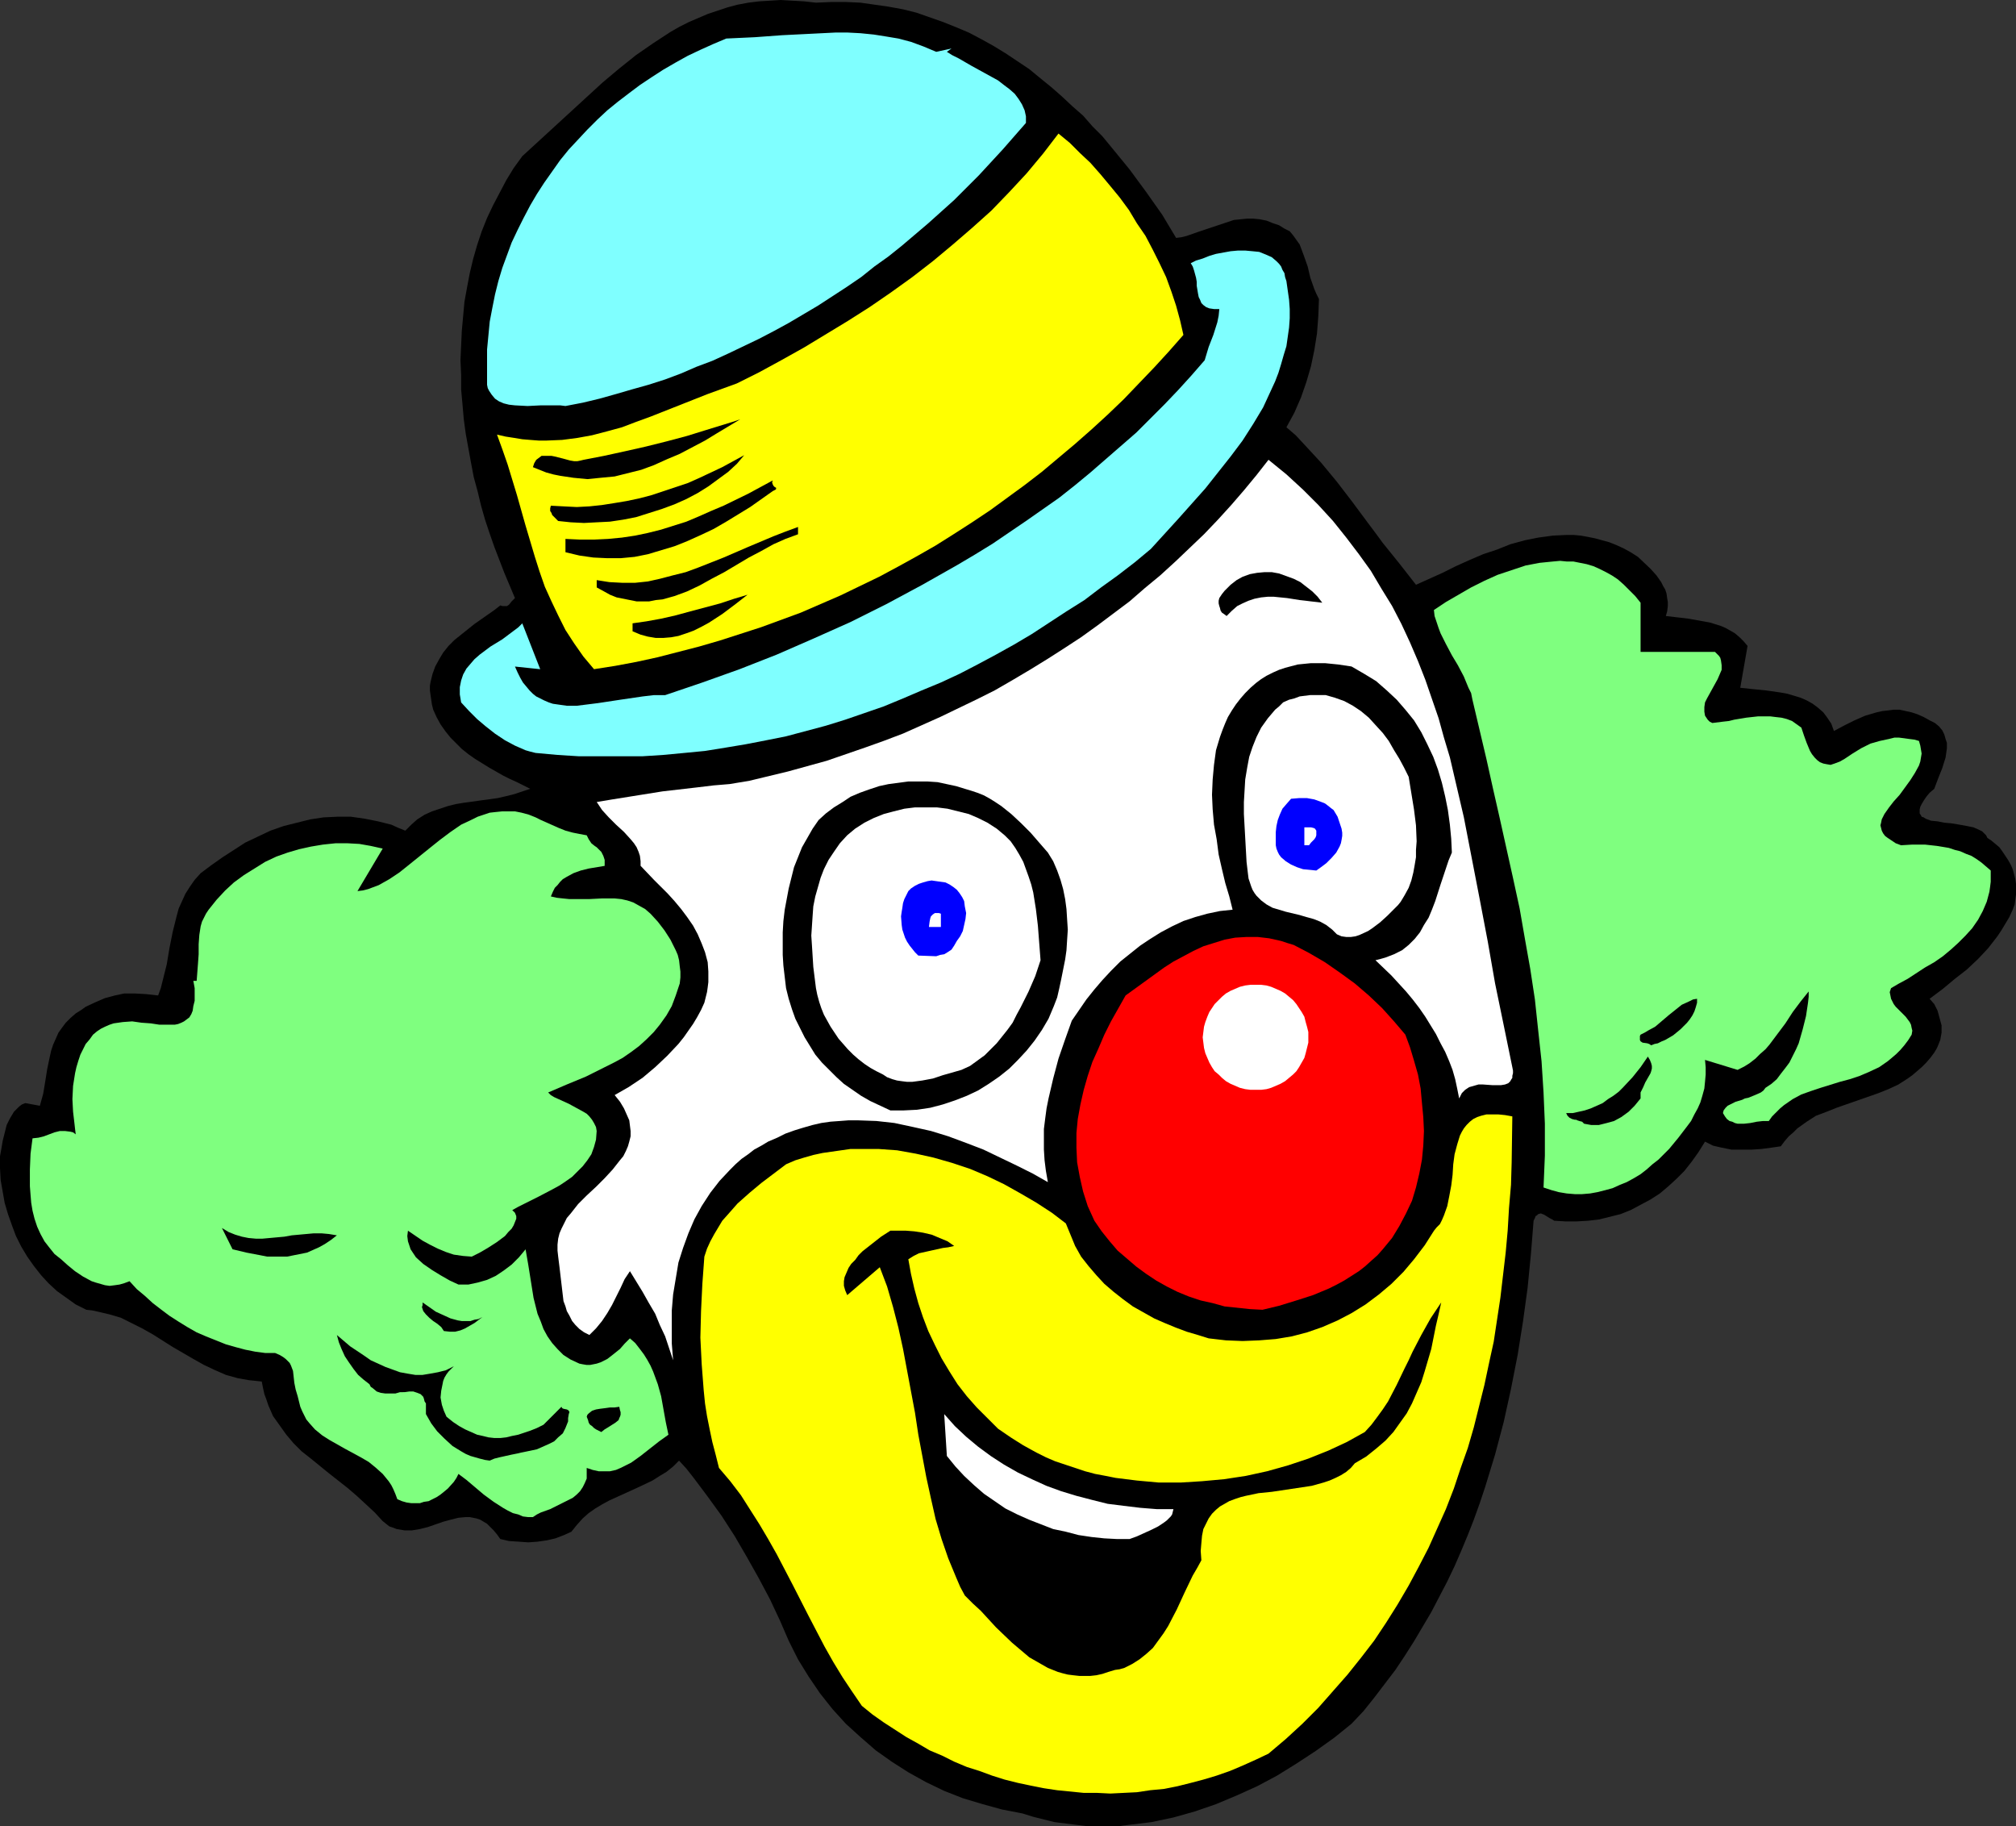
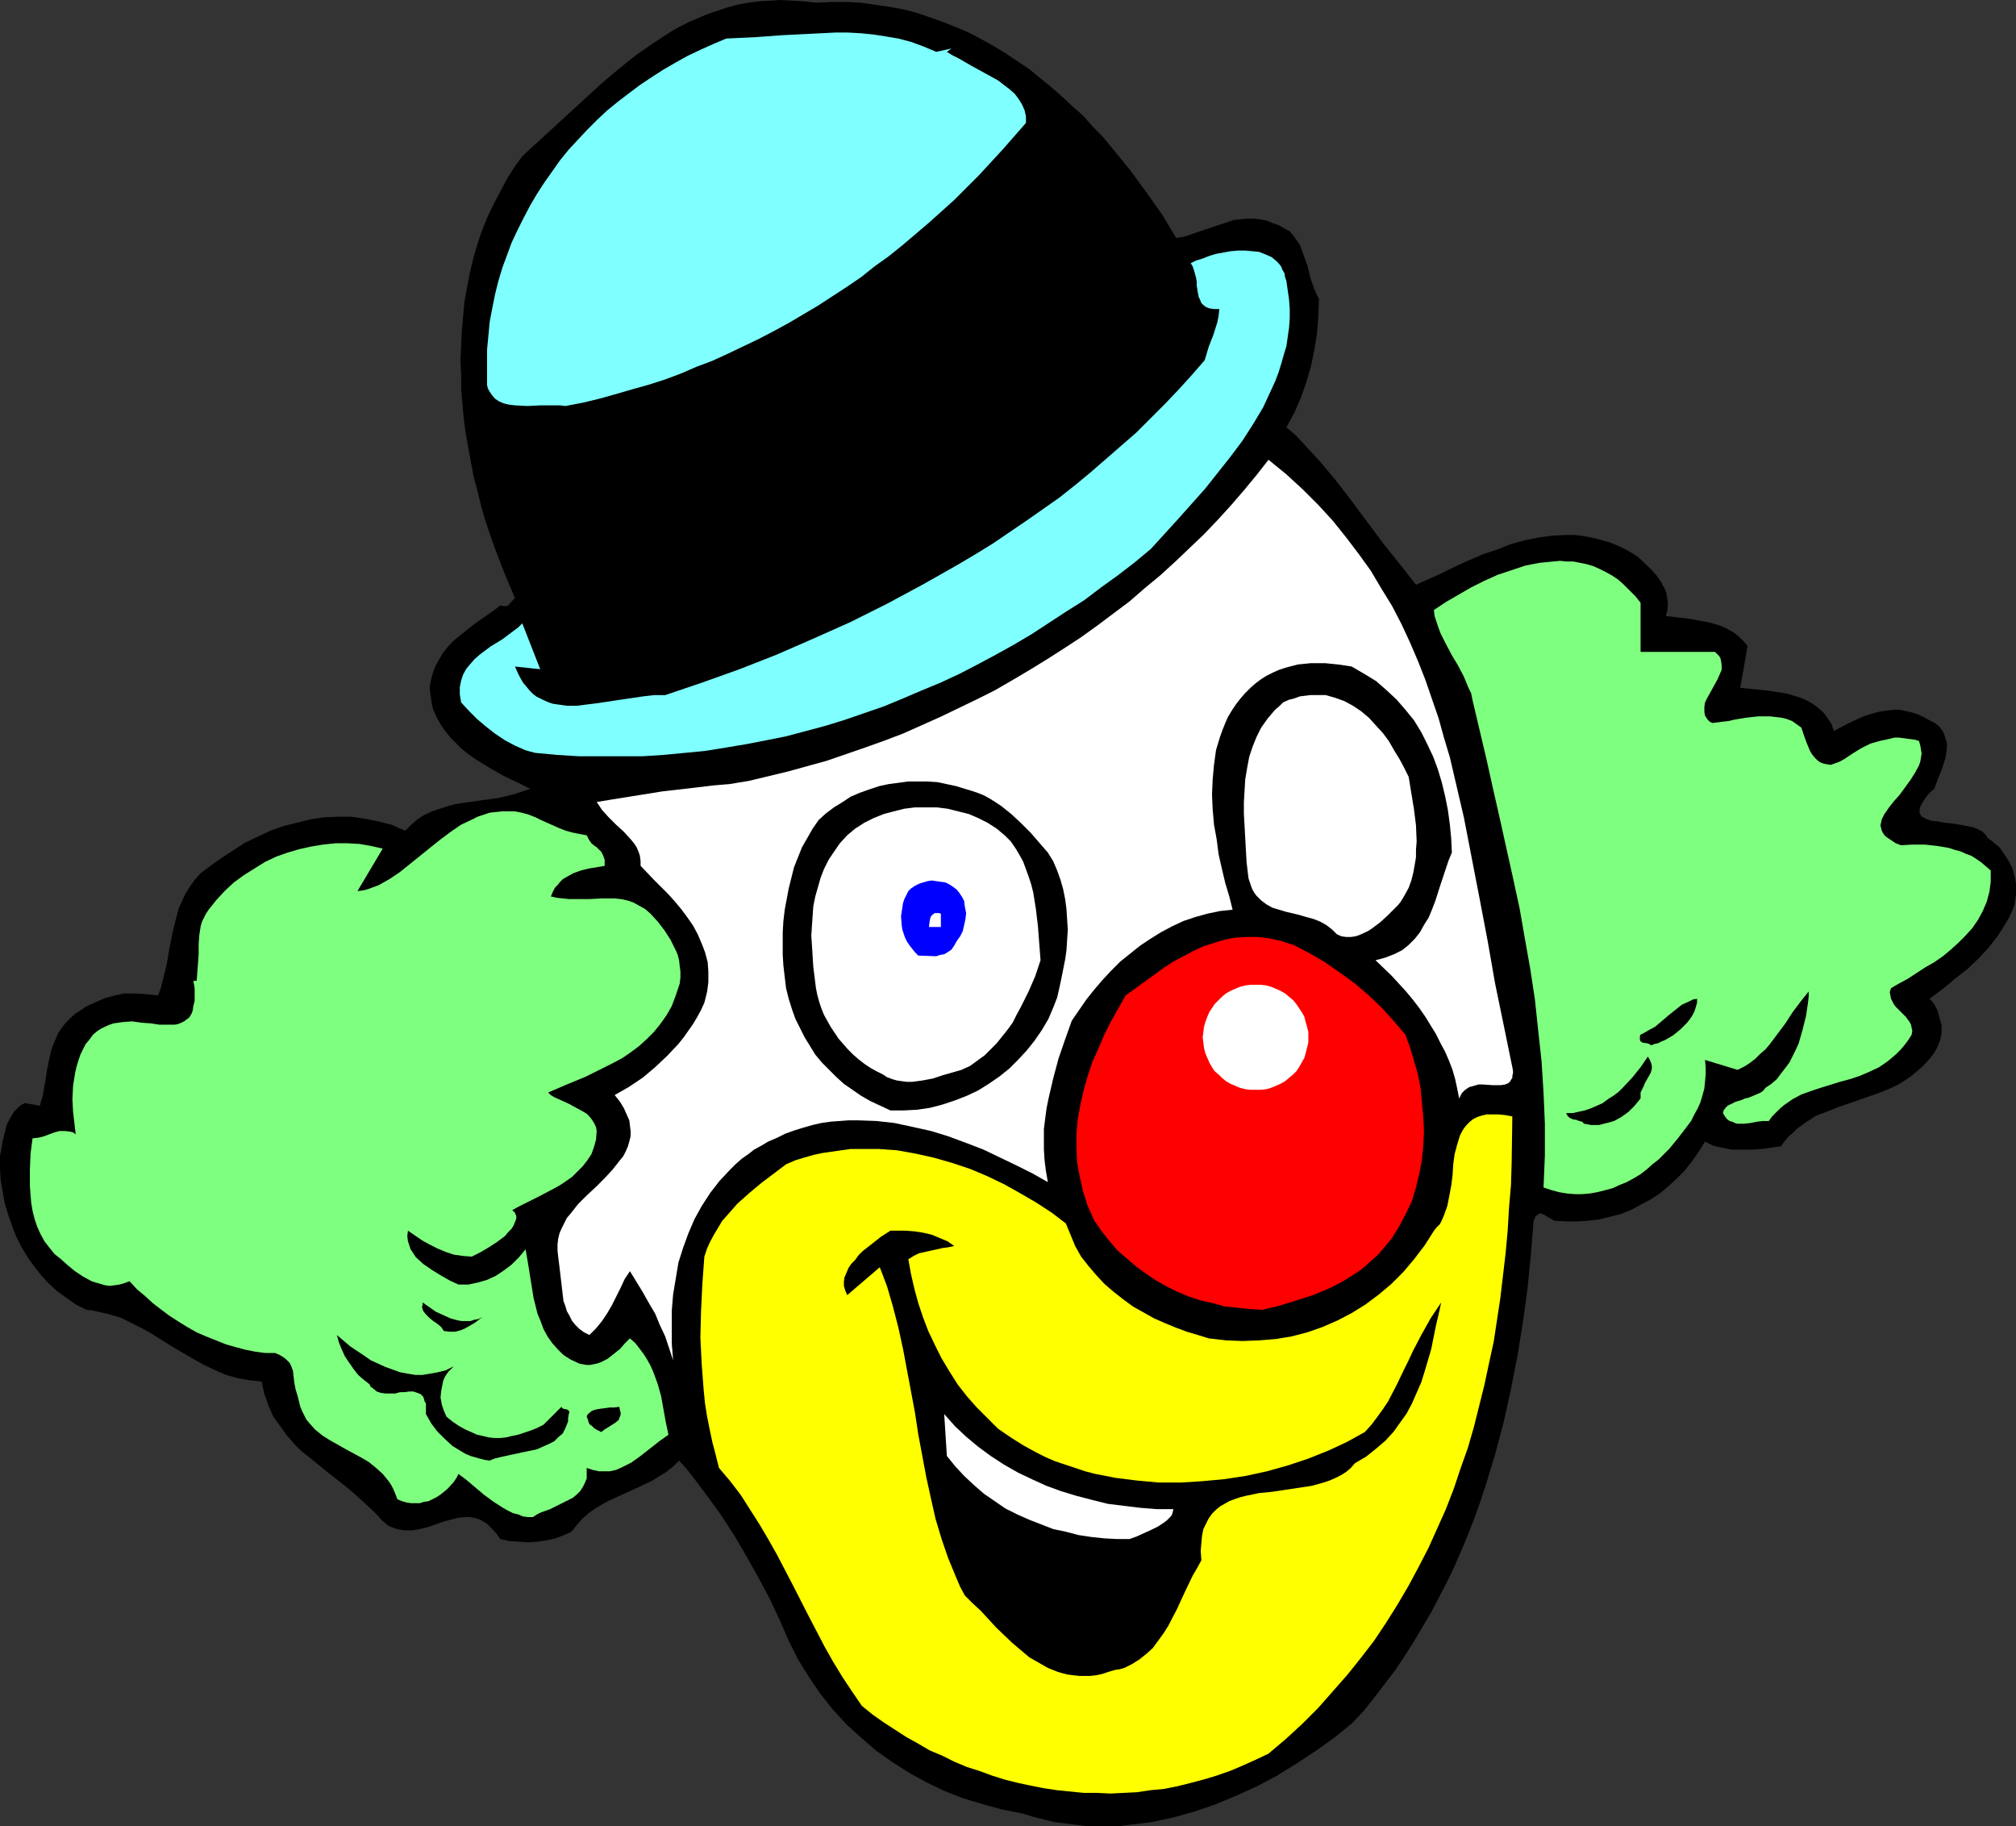
<svg xmlns="http://www.w3.org/2000/svg" xmlns:ns1="http://sodipodi.sourceforge.net/DTD/sodipodi-0.dtd" xmlns:ns2="http://www.inkscape.org/namespaces/inkscape" version="1.0" width="129.724mm" height="117.485mm" id="svg31" ns1:docname="Clown Face 02.wmf">
  <rect width="100%" height="100%" fill="#333333" stroke="none" />
  <ns1:namedview id="namedview31" pagecolor="#ffffff" bordercolor="#000000" borderopacity="0.25" ns2:showpageshadow="2" ns2:pageopacity="0.0" ns2:pagecheckerboard="0" ns2:deskcolor="#d1d1d1" ns2:document-units="mm" />
  <defs id="defs1">
    <pattern id="WMFhbasepattern" patternUnits="userSpaceOnUse" width="6" height="6" x="0" y="0" />
  </defs>
  <path style="fill:#000000;fill-opacity:1;fill-rule:evenodd;stroke:none" d="m 286.032,57.848 1.293,-0.162 1.293,-0.323 2.747,-0.97 1.454,-0.485 1.454,-0.485 2.909,-0.97 2.909,-0.97 1.616,-0.162 1.616,-0.162 h 1.454 l 1.616,0.162 1.616,0.323 1.616,0.646 1.454,0.485 1.293,0.808 1.293,0.646 0.808,0.97 0.808,1.131 0.808,1.131 0.485,1.293 0.485,1.293 0.97,2.747 0.646,2.747 0.97,2.747 0.485,1.131 0.646,1.293 -0.162,4.201 -0.323,4.201 -0.646,4.04 -0.808,3.878 -1.131,3.878 -1.293,3.716 -1.616,3.716 -1.939,3.555 2.262,1.939 2.101,2.262 4.04,4.363 3.878,4.686 3.717,4.848 3.717,5.009 1.939,2.585 1.778,2.424 4.04,5.009 4.04,5.171 6.464,-2.909 3.232,-1.616 3.232,-1.454 3.394,-1.454 3.394,-1.131 3.232,-1.293 3.555,-0.97 3.232,-0.646 3.555,-0.485 3.394,-0.162 h 1.616 l 1.778,0.162 1.778,0.323 1.616,0.323 1.778,0.485 1.778,0.485 1.616,0.646 1.778,0.808 1.778,0.97 1.778,1.131 3.07,2.909 1.454,1.616 1.131,1.616 0.485,0.97 0.485,0.808 0.323,0.97 0.162,1.131 0.162,0.97 v 0.97 l -0.162,1.293 -0.323,1.131 2.747,0.323 2.747,0.323 2.747,0.485 2.586,0.485 2.586,0.808 1.131,0.485 1.131,0.646 1.131,0.646 1.131,0.97 0.97,0.97 0.97,1.131 -1.778,10.18 3.07,0.323 3.232,0.323 3.394,0.485 1.778,0.323 1.616,0.485 1.616,0.485 1.454,0.646 1.454,0.808 1.293,0.97 1.293,1.131 0.97,1.293 0.97,1.454 0.646,1.777 2.424,-1.293 2.586,-1.293 2.586,-1.131 2.747,-0.808 1.454,-0.323 1.454,-0.162 1.293,-0.162 h 1.454 l 1.454,0.323 1.454,0.323 1.454,0.485 1.454,0.646 1.454,0.808 1.293,0.646 0.97,0.808 0.808,0.97 0.485,0.97 0.323,1.131 0.323,0.97 v 1.293 l -0.162,1.131 -0.162,1.131 -0.808,2.585 -0.97,2.424 -0.97,2.585 -1.131,0.97 -0.808,0.97 -0.646,0.97 -0.485,0.808 -0.323,0.646 -0.162,0.646 v 0.485 0.485 l 0.323,0.485 0.162,0.323 0.485,0.162 0.485,0.323 1.293,0.485 1.616,0.162 1.616,0.323 1.778,0.162 1.939,0.323 1.778,0.323 1.616,0.323 1.454,0.646 0.646,0.323 0.485,0.485 0.485,0.485 0.323,0.646 0.97,0.646 0.97,0.808 0.97,0.808 0.808,1.131 0.646,0.97 0.646,0.97 0.646,1.131 0.485,1.131 0.323,1.131 0.323,1.293 0.162,1.131 v 1.293 1.293 l -0.162,1.131 -0.162,1.293 -0.485,1.293 -0.808,1.777 -0.97,1.616 -0.97,1.616 -0.97,1.454 -2.262,2.909 -2.424,2.585 -2.747,2.585 -2.909,2.262 -2.909,2.424 -3.232,2.424 1.131,1.293 0.808,1.616 0.485,1.777 0.485,1.777 v 1.777 l -0.323,1.777 -0.323,0.808 -0.323,0.808 -0.323,0.646 -0.485,0.808 -0.97,1.293 -0.97,1.131 -1.131,1.131 -1.131,0.97 -1.131,0.97 -1.131,0.808 -2.262,1.454 -2.424,1.131 -2.424,0.97 -10.181,3.555 -2.424,0.97 -2.586,0.97 -2.262,1.454 -2.262,1.616 -0.97,0.97 -1.131,0.97 -0.97,1.131 -0.97,1.293 -2.262,0.323 -2.424,0.323 -2.424,0.162 h -2.424 -2.424 l -2.424,-0.485 -2.101,-0.485 -0.97,-0.485 -0.97,-0.485 -1.616,2.585 -1.616,2.262 -1.778,2.262 -1.939,1.939 -1.939,1.777 -2.101,1.777 -2.262,1.454 -2.424,1.293 -2.424,1.293 -2.424,0.97 -2.586,0.646 -2.586,0.646 -2.747,0.323 -2.747,0.162 h -2.747 l -2.747,-0.162 -0.485,-0.323 -0.646,-0.323 -1.293,-0.808 -0.808,-0.323 -0.646,0.162 -0.323,0.323 -0.323,0.162 -0.162,0.485 -0.323,0.646 -0.646,8.079 -0.808,8.241 -1.131,8.241 -1.293,8.079 -1.616,8.241 -1.778,8.079 -2.101,7.918 -2.424,7.918 -1.293,3.878 -1.454,4.04 -1.454,3.716 -1.616,3.878 -1.616,3.716 -1.778,3.716 -1.939,3.716 -1.939,3.716 -2.101,3.555 -2.101,3.555 -2.262,3.555 -2.262,3.393 -2.586,3.393 -2.586,3.393 -2.586,3.232 -2.909,3.07 -4.202,3.393 -4.525,3.232 -4.686,3.07 -4.686,2.909 -4.848,2.585 -5.01,2.262 -5.01,2.101 -5.171,1.777 -5.171,1.454 -5.333,1.131 -5.333,0.646 -2.586,0.323 h -2.586 -2.586 -2.747 l -2.586,-0.323 -2.586,-0.323 -2.586,-0.323 -2.586,-0.646 -2.586,-0.646 -2.586,-0.808 -5.01,-0.97 -4.686,-1.293 -4.848,-1.454 -4.525,-1.777 -4.363,-2.101 -4.363,-2.424 -4.04,-2.585 -3.878,-2.747 -3.717,-3.232 -3.555,-3.232 -3.232,-3.555 -3.07,-3.878 -2.747,-4.04 -2.586,-4.201 -2.262,-4.524 -2.101,-4.848 -2.424,-5.171 -2.747,-5.171 -2.909,-5.171 -2.909,-5.009 -3.232,-5.009 -3.394,-4.686 -3.394,-4.524 -1.778,-2.262 -1.778,-1.939 -1.454,1.454 -1.616,1.293 -1.616,0.97 -1.778,1.131 -3.394,1.616 -3.555,1.616 -3.555,1.616 -1.778,0.97 -1.616,0.97 -1.616,1.131 -1.454,1.293 -1.454,1.616 -1.293,1.616 -1.778,0.808 -2.101,0.808 -2.101,0.485 -2.262,0.323 -2.262,0.162 -2.262,-0.162 -2.424,-0.162 -2.101,-0.485 -0.808,-1.131 -0.808,-0.97 -0.808,-0.808 -0.808,-0.808 -0.808,-0.485 -0.808,-0.485 -0.97,-0.323 -0.808,-0.162 -0.808,-0.162 h -0.97 l -1.778,0.162 -1.939,0.485 -1.778,0.485 -3.717,1.293 -1.939,0.485 -1.939,0.323 h -1.778 l -0.97,-0.162 -0.97,-0.162 -0.808,-0.323 -0.97,-0.323 -0.808,-0.646 -0.808,-0.646 -1.939,-2.101 -2.262,-2.101 -2.101,-1.939 -2.262,-1.939 -4.525,-3.555 -4.363,-3.555 -2.262,-1.777 -1.939,-1.939 -1.778,-2.101 -1.616,-2.262 -1.616,-2.262 -1.131,-2.585 -0.485,-1.454 -0.485,-1.293 -0.323,-1.454 -0.323,-1.616 -1.454,-0.162 -1.616,-0.162 -2.747,-0.485 -2.909,-0.808 -2.586,-1.131 -2.747,-1.293 -2.586,-1.454 -5.01,-2.909 -4.848,-3.07 -2.586,-1.454 -2.586,-1.293 -2.586,-1.293 -2.747,-0.808 -2.747,-0.646 -1.454,-0.323 -1.454,-0.162 -2.586,-1.293 -2.262,-1.616 -2.262,-1.616 -2.101,-1.939 -1.778,-1.939 -1.778,-2.262 L 6.626,305.558 5.171,303.134 3.878,300.549 2.909,297.963 1.939,295.216 1.131,292.469 0.646,289.722 0.162,286.976 0,284.067 v -2.909 l 0.323,-1.777 0.323,-1.939 0.485,-1.939 0.485,-1.939 0.808,-1.616 0.97,-1.616 0.646,-0.646 0.646,-0.646 0.646,-0.485 0.808,-0.323 3.555,0.646 0.808,-2.909 0.485,-2.909 0.485,-3.07 0.646,-3.07 0.323,-1.454 0.485,-1.454 0.646,-1.454 0.646,-1.454 0.808,-1.131 0.97,-1.293 1.131,-1.131 1.293,-1.131 1.293,-0.808 1.131,-0.808 2.424,-1.131 2.262,-0.97 2.424,-0.646 2.262,-0.485 h 2.586 l 2.747,0.162 2.909,0.323 0.646,-1.777 0.485,-1.939 0.97,-3.878 0.646,-3.878 0.808,-4.04 0.97,-3.878 0.485,-1.777 0.808,-1.777 0.808,-1.777 1.131,-1.777 1.131,-1.616 1.454,-1.616 2.586,-1.939 2.747,-1.939 2.747,-1.777 2.747,-1.777 3.07,-1.454 3.07,-1.454 3.232,-1.131 3.232,-0.808 3.232,-0.808 3.232,-0.485 3.394,-0.162 h 3.232 l 3.394,0.485 3.232,0.646 3.232,0.808 1.778,0.808 1.616,0.646 1.454,-1.454 1.454,-1.293 1.778,-1.131 1.778,-0.808 1.939,-0.646 1.939,-0.646 1.939,-0.485 1.939,-0.323 8.242,-1.131 2.101,-0.485 1.939,-0.485 1.939,-0.646 1.939,-0.646 -1.616,-0.808 -1.616,-0.808 -1.778,-0.808 -1.616,-0.808 -3.394,-1.939 -3.394,-2.101 -1.616,-1.131 -1.616,-1.293 -1.454,-1.454 -1.293,-1.293 -1.293,-1.616 -1.131,-1.616 -0.97,-1.777 -0.808,-1.777 -0.323,-1.293 -0.162,-1.131 -0.162,-1.131 -0.162,-1.131 v -1.131 l 0.162,-0.97 0.485,-1.939 0.646,-1.777 0.97,-1.777 0.97,-1.616 1.293,-1.616 1.454,-1.454 1.616,-1.293 3.232,-2.585 3.232,-2.262 1.616,-1.131 1.454,-1.131 0.485,0.162 h 0.646 0.485 l 0.485,-0.323 0.646,-0.808 0.808,-0.808 -1.293,-3.07 -1.293,-3.07 -2.424,-6.302 -1.131,-3.232 -1.131,-3.393 -0.97,-3.393 -0.808,-3.393 -0.97,-3.555 -0.646,-3.393 -0.646,-3.555 -0.646,-3.555 -0.485,-3.555 -0.323,-3.716 -0.323,-3.555 v -3.555 l -0.162,-3.555 0.162,-3.555 0.162,-3.555 0.323,-3.555 0.323,-3.555 0.646,-3.555 0.646,-3.393 0.808,-3.393 0.97,-3.393 1.131,-3.393 1.293,-3.232 1.454,-3.07 1.616,-3.07 1.616,-3.07 1.778,-2.909 2.101,-2.909 15.675,-14.381 3.878,-3.555 4.04,-3.393 4.04,-3.232 4.202,-2.909 4.202,-2.747 2.262,-1.293 2.262,-1.131 2.262,-0.97 2.262,-0.97 2.424,-0.808 2.424,-0.808 2.424,-0.646 2.586,-0.485 2.586,-0.323 2.586,-0.162 L 189.88,0 l 2.747,0.162 2.909,0.162 2.909,0.323 3.717,-0.162 h 3.555 l 3.555,0.162 3.394,0.485 3.394,0.485 3.555,0.646 3.232,0.808 3.232,1.131 3.232,1.131 3.232,1.293 3.07,1.293 3.07,1.616 2.909,1.616 2.909,1.777 2.909,1.939 2.909,1.939 2.747,2.262 2.586,2.101 2.586,2.262 2.586,2.424 2.586,2.262 2.262,2.585 2.424,2.424 2.262,2.747 4.363,5.332 4.04,5.494 3.878,5.494 z" id="path1" />
  <path style="fill:#7fffff;fill-opacity:1;fill-rule:evenodd;stroke:none" d="m 227.694,12.604 3.717,-0.808 -1.131,0.808 1.293,0.808 1.616,0.808 3.07,1.777 3.232,1.777 3.232,1.777 1.454,1.131 1.293,0.97 1.293,1.131 0.97,1.293 0.808,1.293 0.646,1.454 0.323,1.454 v 1.616 l -5.656,6.463 -5.818,6.302 -5.979,5.979 -6.302,5.655 -6.464,5.494 -3.232,2.585 -3.394,2.424 -3.232,2.585 -3.555,2.424 -6.949,4.524 -3.555,2.101 -3.555,2.101 -3.555,1.939 -3.717,1.939 -3.717,1.777 -3.717,1.777 -3.878,1.777 -3.878,1.454 -3.717,1.616 -3.878,1.454 -4.04,1.293 -4.04,1.131 -3.878,1.131 -4.04,1.131 -4.04,0.97 -4.202,0.808 -1.293,-0.162 h -1.616 -3.07 l -3.232,0.162 -3.07,-0.162 -1.454,-0.162 -1.293,-0.323 -1.131,-0.485 -0.97,-0.646 -0.808,-0.97 -0.646,-0.97 -0.323,-0.646 -0.162,-0.808 v -0.808 -0.808 -3.555 -3.393 l 0.323,-3.393 0.323,-3.393 0.646,-3.393 0.646,-3.232 0.808,-3.232 0.97,-3.232 1.131,-3.07 1.131,-3.07 1.454,-3.07 1.454,-2.909 1.616,-3.07 1.616,-2.747 1.778,-2.747 1.939,-2.747 1.939,-2.747 2.101,-2.585 2.262,-2.424 2.262,-2.424 2.424,-2.424 2.424,-2.262 2.586,-2.101 2.747,-2.101 2.586,-1.939 2.909,-1.939 2.747,-1.777 3.07,-1.777 2.909,-1.616 3.07,-1.454 3.232,-1.454 3.07,-1.293 6.949,-0.323 6.626,-0.485 6.464,-0.323 6.464,-0.323 h 3.07 l 3.07,0.162 3.232,0.323 3.07,0.485 2.909,0.485 3.07,0.808 3.07,1.131 z" id="path2" />
-   <path style="fill:#ffff00;fill-opacity:1;fill-rule:evenodd;stroke:none" d="m 287.809,81.439 -3.555,4.04 -3.555,3.878 -3.717,3.878 -3.717,3.878 -3.878,3.716 -3.878,3.555 -4.04,3.555 -4.04,3.393 -4.04,3.393 -4.202,3.232 -4.202,3.07 -4.202,3.07 -4.363,2.909 -4.525,2.909 -4.363,2.747 -4.525,2.585 -4.686,2.585 -4.525,2.424 -4.686,2.262 -4.686,2.262 -4.848,2.101 -4.848,2.101 -4.848,1.777 -4.848,1.777 -5.01,1.616 -5.01,1.616 -5.01,1.454 -5.01,1.293 -5.01,1.293 -5.171,1.131 -5.171,0.97 -5.171,0.808 -2.586,-3.07 -2.262,-3.232 -2.101,-3.232 -1.778,-3.555 -1.616,-3.393 -1.616,-3.555 -1.293,-3.716 -1.131,-3.555 -2.262,-7.595 -2.101,-7.433 -2.262,-7.433 -1.293,-3.716 -1.293,-3.555 2.101,0.485 2.101,0.323 1.939,0.323 1.939,0.162 2.101,0.162 h 1.778 l 3.878,-0.162 3.717,-0.485 3.555,-0.646 3.717,-0.97 3.555,-0.97 3.394,-1.293 3.555,-1.293 13.898,-5.494 3.555,-1.293 3.555,-1.293 5.494,-2.747 5.333,-2.909 5.494,-3.07 5.333,-3.232 5.333,-3.232 5.333,-3.393 5.171,-3.555 5.171,-3.716 5.01,-3.878 4.848,-4.04 4.686,-4.04 4.686,-4.201 4.363,-4.524 4.202,-4.524 4.04,-4.848 3.717,-4.848 2.747,2.262 2.424,2.424 2.586,2.424 2.424,2.747 2.424,2.909 2.262,2.747 2.262,3.07 1.939,3.232 2.101,3.07 1.778,3.393 1.616,3.232 1.616,3.393 1.293,3.555 1.131,3.393 0.97,3.555 z" id="path3" />
  <path style="fill:#7fffff;fill-opacity:1;fill-rule:evenodd;stroke:none" d="m 312.857,68.351 0.323,2.262 0.323,2.262 0.162,2.262 v 2.262 l -0.162,2.262 -0.323,2.262 -0.323,2.262 -0.646,2.101 -0.646,2.262 -0.646,2.101 -0.808,2.101 -0.97,2.101 -1.939,4.201 -2.424,4.04 -2.586,4.04 -2.909,3.878 -3.07,3.878 -3.07,3.878 -6.626,7.433 -6.626,7.271 -3.878,3.232 -4.202,3.232 -4.04,2.909 -4.04,3.07 -4.363,2.747 -4.202,2.747 -4.202,2.747 -4.363,2.585 -4.363,2.424 -4.525,2.424 -4.363,2.262 -4.525,2.101 -4.686,1.939 -4.525,1.939 -4.686,1.939 -4.686,1.616 -4.686,1.616 -4.686,1.454 -4.848,1.293 -4.848,1.293 -4.848,0.97 -5.01,0.97 -4.848,0.808 -5.01,0.808 -5.01,0.485 -5.171,0.485 -5.01,0.323 h -5.171 -5.171 -5.171 l -5.171,-0.323 -5.333,-0.485 -1.293,-0.323 -1.131,-0.323 -2.586,-1.131 -2.424,-1.293 -2.424,-1.616 -2.262,-1.777 -2.101,-1.777 -1.939,-1.939 -1.939,-2.101 -0.162,-0.97 -0.162,-0.97 v -1.777 l 0.323,-1.616 0.485,-1.454 0.808,-1.454 0.97,-1.131 0.97,-1.131 1.293,-1.131 2.586,-1.939 2.909,-1.777 2.586,-1.939 1.293,-0.97 0.97,-0.97 4.363,11.149 -6.141,-0.646 0.646,1.454 0.646,1.293 0.646,1.131 0.808,0.97 0.808,0.97 0.808,0.808 0.808,0.646 0.97,0.485 0.97,0.485 1.131,0.485 0.97,0.323 1.131,0.162 2.262,0.323 h 2.424 l 2.586,-0.323 2.586,-0.323 5.333,-0.808 5.494,-0.808 2.747,-0.323 h 2.747 l 9.05,-3.07 9.05,-3.232 9.05,-3.555 8.888,-3.878 9.05,-4.04 8.726,-4.363 8.726,-4.686 8.565,-4.848 4.363,-2.585 4.202,-2.585 4.04,-2.747 4.04,-2.747 8.08,-5.655 3.878,-3.07 3.717,-3.07 3.717,-3.232 3.717,-3.232 3.717,-3.232 3.394,-3.393 3.394,-3.393 3.394,-3.555 3.232,-3.555 3.232,-3.716 0.97,-3.232 1.131,-2.909 0.97,-3.07 0.323,-1.616 0.162,-1.616 h -1.293 l -1.131,-0.162 -0.808,-0.323 -0.646,-0.485 -0.485,-0.485 -0.323,-0.808 -0.323,-0.646 -0.162,-0.808 -0.323,-1.939 v -0.97 l -0.162,-0.97 -0.485,-1.777 -0.323,-0.97 -0.485,-0.808 1.293,-0.646 1.616,-0.485 1.616,-0.646 1.616,-0.485 1.778,-0.323 1.778,-0.323 1.778,-0.162 h 1.778 l 1.778,0.162 1.616,0.162 1.616,0.646 1.454,0.646 1.131,0.97 0.646,0.646 0.485,0.646 0.323,0.808 0.485,0.808 0.162,0.97 z" id="path4" />
  <path style="fill:#000000;fill-opacity:1;fill-rule:evenodd;stroke:none" d="m 180.022,101.96 -5.656,3.393 -2.909,1.777 -3.07,1.616 -3.07,1.616 -3.07,1.293 -3.232,1.454 -3.07,1.131 -3.232,0.808 -3.232,0.808 -3.394,0.323 -3.232,0.323 -3.394,-0.323 -3.232,-0.485 -1.616,-0.323 -1.778,-0.485 -1.616,-0.646 -1.616,-0.646 0.323,-0.97 0.485,-0.808 0.646,-0.485 0.646,-0.485 h 0.646 0.808 0.97 l 0.808,0.162 1.939,0.485 1.778,0.485 0.97,0.162 h 0.808 l 0.808,-0.162 0.646,-0.162 5.01,-0.97 5.171,-1.131 5.01,-1.131 5.171,-1.293 4.848,-1.293 4.686,-1.454 2.101,-0.646 2.101,-0.646 2.101,-0.646 z" id="path5" />
  <path style="fill:#000000;fill-opacity:1;fill-rule:evenodd;stroke:none" d="m 135.744,126.683 -0.323,-0.323 -0.323,-0.323 -0.808,-0.808 -0.162,-0.485 -0.323,-0.485 v -0.646 l 0.162,-0.646 3.07,0.162 3.232,0.162 3.07,-0.162 3.07,-0.323 3.07,-0.485 2.909,-0.485 3.07,-0.646 3.07,-0.808 2.909,-0.97 2.909,-0.97 2.909,-0.97 2.909,-1.293 2.747,-1.293 2.747,-1.293 5.333,-2.909 -1.778,2.101 -2.101,1.939 -2.424,1.777 -2.424,1.777 -2.586,1.616 -2.747,1.454 -2.909,1.293 -3.07,1.131 -3.07,0.97 -3.07,0.97 -3.232,0.646 -3.232,0.485 -3.232,0.162 -3.07,0.162 -3.232,-0.162 z" id="path6" />
  <path style="fill:#ffffff;fill-opacity:1;fill-rule:evenodd;stroke:none" d="m 367.801,259.506 0.162,0.808 v 0.646 l -0.162,0.646 v 0.485 l -0.323,0.485 -0.162,0.323 -0.485,0.485 -0.808,0.323 -0.97,0.162 h -0.97 -1.131 l -2.262,-0.162 h -1.131 l -1.131,0.323 -1.131,0.323 -0.97,0.646 -0.323,0.323 -0.485,0.485 -0.323,0.646 -0.323,0.646 -0.485,-2.424 -0.485,-2.262 -0.646,-2.262 -0.808,-2.101 -0.97,-2.262 -1.131,-2.101 -1.131,-2.262 -1.293,-2.101 -1.293,-2.101 -1.454,-2.101 -1.616,-2.101 -1.616,-1.939 -3.555,-3.878 -3.878,-3.716 1.293,-0.323 1.131,-0.323 2.101,-0.808 1.939,-0.97 1.616,-1.293 1.454,-1.454 1.293,-1.616 0.97,-1.777 1.131,-1.777 0.808,-1.939 0.808,-2.101 1.293,-4.04 1.293,-3.878 0.646,-1.939 0.808,-1.939 -0.162,-3.393 -0.323,-3.393 -0.485,-3.555 -0.646,-3.232 -0.808,-3.393 -0.97,-3.232 -1.131,-3.07 -1.454,-3.07 -1.454,-2.909 -1.778,-2.909 -2.101,-2.585 -2.101,-2.424 -2.424,-2.262 -2.586,-2.262 -2.909,-1.777 -3.07,-1.777 -3.232,-0.485 -3.232,-0.323 h -3.394 l -3.232,0.323 -3.07,0.808 -1.454,0.485 -1.454,0.646 -1.616,0.808 -1.293,0.808 -1.293,0.97 -1.293,1.131 -1.293,1.293 -1.131,1.293 -1.131,1.454 -0.97,1.454 -0.97,1.616 -0.646,1.454 -0.646,1.616 -0.646,1.777 -0.485,1.616 -0.485,1.616 -0.485,3.555 -0.323,3.555 -0.162,3.716 0.162,3.555 0.323,3.716 0.646,3.555 0.485,3.716 0.808,3.555 0.808,3.393 0.97,3.232 0.808,3.232 -3.07,0.323 -3.07,0.646 -2.909,0.808 -2.909,0.97 -2.747,1.293 -2.747,1.454 -2.586,1.616 -2.424,1.616 -2.424,1.939 -2.424,1.939 -2.262,2.262 -2.101,2.262 -1.939,2.262 -1.939,2.424 -1.778,2.585 -1.778,2.585 -1.616,4.524 -1.616,4.686 -1.293,4.848 -1.131,4.848 -0.485,2.424 -0.323,2.424 -0.323,2.585 v 2.424 2.585 l 0.162,2.585 0.323,2.585 0.485,2.747 -3.717,-2.101 -3.878,-1.939 -4.04,-1.939 -4.04,-1.939 -4.202,-1.616 -4.363,-1.616 -4.202,-1.293 -4.363,-0.97 -4.525,-0.97 -4.363,-0.485 -4.525,-0.162 h -2.262 l -2.101,0.162 -2.262,0.162 -2.262,0.323 -2.101,0.485 -2.262,0.646 -2.101,0.646 -2.262,0.808 -1.939,0.97 -2.262,0.97 -1.616,0.97 -1.778,0.97 -1.454,1.131 -1.616,1.131 -1.454,1.293 -1.293,1.293 -2.586,2.747 -2.262,2.909 -2.101,3.232 -1.778,3.232 -1.454,3.393 -1.293,3.555 -1.131,3.555 -0.646,3.878 -0.646,3.878 -0.323,3.878 v 4.04 4.04 l 0.323,4.04 -0.97,-2.909 -0.97,-2.909 -1.293,-2.747 -1.131,-2.747 -1.616,-2.747 -1.454,-2.585 -3.07,-5.009 -1.293,1.939 -0.97,2.101 -2.101,4.201 -1.131,1.939 -1.293,1.939 -1.454,1.777 -1.616,1.616 -1.293,-0.646 -1.131,-0.808 -0.97,-0.97 -0.808,-0.97 -0.646,-1.293 -0.646,-1.131 -0.323,-1.131 -0.485,-1.293 -0.323,-2.747 -0.646,-5.494 -0.323,-2.585 -0.162,-1.454 v -1.454 l 0.162,-1.454 0.323,-1.293 0.485,-1.131 0.646,-1.293 0.646,-1.293 0.97,-1.131 1.778,-2.262 2.101,-2.101 2.262,-2.101 2.101,-2.101 1.939,-2.101 1.778,-2.262 0.808,-0.97 0.646,-1.293 0.485,-1.131 0.323,-1.131 0.323,-1.293 v -1.293 l -0.162,-1.293 -0.162,-1.293 -0.646,-1.454 -0.646,-1.454 -0.97,-1.616 -1.293,-1.616 3.394,-1.939 3.394,-2.262 3.07,-2.585 2.909,-2.747 2.747,-2.909 1.293,-1.616 1.131,-1.616 1.131,-1.616 0.97,-1.616 0.97,-1.777 0.808,-1.777 0.323,-1.293 0.323,-1.293 0.162,-1.131 0.162,-1.293 v -2.585 l -0.162,-2.262 -0.646,-2.424 -0.808,-2.101 -0.97,-2.262 -1.131,-2.101 -1.454,-2.101 -1.454,-1.939 -1.616,-1.939 -1.616,-1.777 -3.394,-3.393 -3.232,-3.393 v -1.131 l -0.162,-1.293 -0.323,-0.97 -0.485,-1.131 -0.646,-0.97 -0.808,-0.97 -1.616,-1.777 -1.939,-1.777 -1.778,-1.777 -1.616,-1.777 -0.646,-0.97 -0.646,-0.97 3.878,-0.646 4.04,-0.646 8.08,-1.293 8.403,-0.97 4.04,-0.485 3.878,-0.323 4.848,-0.808 4.686,-1.131 4.686,-1.131 4.686,-1.293 4.686,-1.293 4.686,-1.616 4.686,-1.616 4.525,-1.616 4.686,-1.777 9.05,-4.04 4.363,-2.101 4.363,-2.101 4.525,-2.262 4.202,-2.424 4.363,-2.585 4.202,-2.585 4.04,-2.585 4.202,-2.747 4.04,-2.909 3.878,-2.909 3.878,-2.909 3.717,-3.232 3.717,-3.07 3.717,-3.393 3.394,-3.232 3.555,-3.393 3.394,-3.555 3.232,-3.555 3.07,-3.555 3.07,-3.716 2.909,-3.716 4.363,3.555 4.04,3.716 3.717,3.716 3.555,3.878 3.232,4.04 3.07,4.04 2.909,4.04 2.586,4.363 2.586,4.201 2.262,4.363 2.101,4.524 1.939,4.524 1.778,4.524 1.616,4.686 1.616,4.686 1.293,4.686 1.454,4.848 1.131,4.848 2.262,9.695 1.939,10.018 1.939,10.018 1.939,10.18 1.778,10.18 2.101,10.18 z" id="path7" />
-   <path style="fill:#000000;fill-opacity:1;fill-rule:evenodd;stroke:none" d="m 187.941,119.412 -2.747,1.939 -2.747,1.939 -2.909,1.777 -2.909,1.777 -3.07,1.777 -3.07,1.454 -3.232,1.454 -3.232,1.293 -3.232,0.97 -3.232,0.97 -3.232,0.646 -3.394,0.323 h -3.232 l -3.394,-0.162 -3.394,-0.485 -3.394,-0.808 v -3.232 l 3.555,0.162 h 3.394 l 3.394,-0.162 3.394,-0.323 3.232,-0.485 3.07,-0.646 3.232,-0.808 3.07,-0.97 3.07,-0.97 3.07,-1.293 2.909,-1.293 3.07,-1.293 5.979,-2.909 5.979,-3.232 -0.162,0.485 0.162,0.485 0.162,0.323 0.323,0.323 0.323,0.162 v 0.323 l -0.162,0.162 -0.323,0.162 z" id="path8" />
+   <path style="fill:#000000;fill-opacity:1;fill-rule:evenodd;stroke:none" d="m 187.941,119.412 -2.747,1.939 -2.747,1.939 -2.909,1.777 -2.909,1.777 -3.07,1.777 -3.07,1.454 -3.232,1.454 -3.232,1.293 -3.232,0.97 -3.232,0.97 -3.232,0.646 -3.394,0.323 h -3.232 l -3.394,-0.162 -3.394,-0.485 -3.394,-0.808 v -3.232 l 3.555,0.162 h 3.394 l 3.394,-0.162 3.394,-0.323 3.232,-0.485 3.07,-0.646 3.232,-0.808 3.07,-0.97 3.07,-0.97 3.07,-1.293 2.909,-1.293 3.07,-1.293 5.979,-2.909 5.979,-3.232 -0.162,0.485 0.162,0.485 0.162,0.323 0.323,0.323 0.323,0.162 l -0.162,0.162 -0.323,0.162 z" id="path8" />
  <path style="fill:#000000;fill-opacity:1;fill-rule:evenodd;stroke:none" d="m 194.081,129.915 -3.07,1.131 -2.909,1.293 -2.909,1.616 -3.07,1.616 -5.979,3.555 -3.07,1.616 -2.909,1.616 -3.07,1.454 -3.07,1.131 -2.909,0.808 -1.616,0.162 -1.616,0.323 h -1.616 -1.454 l -1.616,-0.323 -1.616,-0.323 -1.616,-0.323 -1.616,-0.646 -1.454,-0.808 -1.778,-0.97 v -1.777 l 3.07,0.485 3.07,0.162 h 3.232 l 3.07,-0.323 2.909,-0.646 3.07,-0.808 3.232,-0.808 3.07,-1.131 6.141,-2.424 5.979,-2.585 6.141,-2.585 2.909,-1.131 3.07,-1.131 z" id="path9" />
  <path style="fill:#7fff7f;fill-opacity:1;fill-rule:evenodd;stroke:none" d="m 398.99,146.558 v 11.957 h 18.099 l 0.485,0.485 0.485,0.485 0.323,0.485 0.162,0.646 0.162,1.131 v 1.131 l -0.485,1.131 -0.485,1.131 -2.586,4.686 -0.485,0.97 -0.162,1.131 v 1.131 l 0.162,0.97 0.323,0.485 0.323,0.485 0.485,0.485 0.646,0.323 2.586,-0.323 1.454,-0.162 1.293,-0.323 2.909,-0.485 2.909,-0.323 h 1.454 1.454 l 1.293,0.162 1.454,0.162 1.293,0.323 1.293,0.485 1.131,0.808 1.131,0.808 0.646,1.939 0.646,1.777 0.808,1.939 0.485,0.808 0.646,0.808 0.646,0.646 0.646,0.485 0.808,0.323 0.808,0.162 0.97,0.162 0.97,-0.323 1.293,-0.485 1.131,-0.646 1.939,-1.293 2.101,-1.293 2.262,-1.131 2.262,-0.646 2.262,-0.485 1.293,-0.323 h 1.131 l 1.293,0.162 1.131,0.162 1.293,0.162 1.131,0.323 0.323,1.131 0.162,0.97 0.162,0.97 -0.162,0.97 -0.162,0.97 -0.323,0.97 -0.97,1.777 -1.131,1.777 -2.586,3.555 -1.454,1.616 -1.131,1.454 -1.131,1.616 -0.323,0.646 -0.323,0.646 -0.162,0.808 -0.162,0.646 0.162,0.646 0.162,0.646 0.323,0.646 0.485,0.646 0.646,0.485 0.97,0.646 0.97,0.646 1.293,0.485 2.747,-0.162 h 3.07 l 2.909,0.323 2.909,0.485 1.454,0.485 1.293,0.323 1.454,0.646 1.293,0.485 1.293,0.808 1.131,0.808 1.131,0.97 1.131,0.97 v 1.454 1.293 l -0.162,1.293 -0.162,1.131 -0.646,2.424 -0.97,2.262 -1.131,2.101 -1.454,2.101 -1.616,1.777 -1.778,1.777 -1.778,1.616 -1.939,1.616 -2.101,1.454 -2.262,1.293 -4.202,2.747 -2.101,1.131 -1.939,1.131 -0.323,0.97 0.162,0.808 0.162,0.808 0.323,0.646 0.323,0.646 0.485,0.646 1.293,1.293 1.131,1.131 0.97,1.293 0.323,0.646 0.162,0.808 0.162,0.646 -0.162,0.97 -0.808,1.293 -0.97,1.293 -0.97,1.131 -0.97,0.97 -1.131,0.97 -0.97,0.808 -2.101,1.454 -2.424,1.131 -2.262,0.97 -2.424,0.808 -2.424,0.646 -4.686,1.454 -2.424,0.808 -2.262,0.808 -2.101,1.131 -2.101,1.454 -0.97,0.808 -0.97,0.97 -0.97,0.97 -0.808,1.131 h -1.454 l -1.454,0.162 -1.616,0.323 -1.454,0.162 h -1.616 l -0.646,-0.162 -0.646,-0.323 -0.646,-0.162 -0.646,-0.485 -0.485,-0.646 -0.485,-0.808 0.162,-0.646 0.485,-0.646 0.485,-0.485 0.646,-0.323 1.293,-0.646 1.616,-0.485 0.646,-0.323 0.808,-0.162 1.616,-0.646 1.454,-0.646 0.646,-0.485 0.485,-0.646 1.454,-0.97 1.293,-1.131 0.97,-1.293 1.131,-1.454 0.97,-1.293 0.808,-1.616 0.808,-1.616 0.646,-1.454 0.97,-3.393 0.808,-3.232 0.485,-3.232 0.162,-1.454 v -1.293 l -1.939,2.424 -1.939,2.585 -1.778,2.747 -1.939,2.585 -1.939,2.585 -0.97,1.131 -1.293,1.131 -1.131,1.131 -1.454,1.131 -1.293,0.808 -1.616,0.808 -7.918,-2.424 0.162,1.777 v 1.777 l -0.162,1.777 -0.162,1.616 -0.485,1.777 -0.485,1.616 -0.646,1.454 -0.808,1.454 -0.808,1.616 -0.97,1.293 -2.101,2.747 -2.262,2.747 -2.586,2.585 -1.454,1.131 -1.454,1.293 -1.454,1.131 -1.616,0.97 -1.778,0.97 -1.616,0.646 -1.778,0.808 -1.778,0.485 -1.939,0.485 -1.778,0.323 -1.939,0.162 h -1.778 l -1.939,-0.162 -1.939,-0.323 -1.778,-0.485 -1.939,-0.646 0.323,-7.756 v -7.756 l -0.323,-7.595 -0.485,-7.595 -0.808,-7.433 -0.808,-7.595 -1.131,-7.433 -1.293,-7.271 -1.293,-7.433 -1.616,-7.433 -3.232,-14.543 -1.616,-7.11 -1.616,-7.271 -3.394,-14.381 -0.323,-1.616 -0.646,-1.293 -1.131,-2.747 -1.454,-2.747 -1.454,-2.424 -1.454,-2.747 -1.293,-2.585 -0.485,-1.293 -0.485,-1.454 -0.485,-1.454 -0.162,-1.454 2.909,-1.939 3.07,-1.777 3.07,-1.777 3.232,-1.616 3.232,-1.454 3.394,-1.131 3.394,-1.131 3.394,-0.646 3.232,-0.323 1.778,-0.162 1.616,0.162 h 1.616 l 1.616,0.323 1.616,0.323 1.616,0.485 1.454,0.646 1.616,0.808 1.454,0.808 1.454,0.97 1.454,1.293 1.293,1.293 1.454,1.454 z" id="path10" />
-   <path style="fill:#000000;fill-opacity:1;fill-rule:evenodd;stroke:none" d="m 321.584,146.558 -1.293,-0.162 -1.454,-0.162 -1.293,-0.162 -1.454,-0.162 -3.07,-0.485 -3.232,-0.323 h -1.454 l -1.616,0.162 -1.616,0.323 -1.454,0.485 -1.454,0.646 -1.293,0.646 -1.293,1.131 -1.293,1.293 -0.646,-0.485 -0.485,-0.323 -0.323,-0.485 -0.162,-0.646 -0.162,-0.485 -0.162,-0.646 v -0.646 l 0.162,-0.646 0.646,-0.97 0.646,-0.808 1.454,-1.454 1.454,-1.131 1.454,-0.808 1.778,-0.646 1.778,-0.323 1.778,-0.162 h 1.778 l 1.778,0.323 1.778,0.646 1.778,0.646 1.616,0.808 1.454,1.131 1.454,1.131 1.293,1.293 z" id="path11" />
  <path style="fill:#000000;fill-opacity:1;fill-rule:evenodd;stroke:none" d="m 181.8,144.619 -2.909,2.262 -3.232,2.424 -3.232,2.101 -1.778,0.97 -1.939,0.97 -1.778,0.646 -1.939,0.646 -1.778,0.323 -1.939,0.162 h -1.778 l -1.939,-0.323 -1.778,-0.485 -1.939,-0.808 v -1.939 l 3.394,-0.485 3.555,-0.646 3.555,-0.808 3.555,-0.97 7.272,-1.939 3.394,-1.131 z" id="path12" />
  <path style="fill:#ffffff;fill-opacity:1;fill-rule:evenodd;stroke:none" d="m 342.592,188.893 1.293,7.918 0.485,3.878 0.162,3.878 -0.162,2.101 v 1.777 l -0.323,1.939 -0.323,1.777 -0.485,1.939 -0.646,1.777 -0.97,1.777 -0.97,1.616 -0.646,0.808 -0.808,0.808 -1.778,1.777 -1.778,1.616 -1.939,1.454 -0.97,0.646 -2.101,0.97 -0.97,0.323 -1.131,0.162 h -1.131 l -1.131,-0.162 -1.131,-0.485 -1.131,-1.131 -1.454,-1.131 -1.454,-0.808 -1.616,-0.646 -1.778,-0.485 -1.616,-0.485 -3.394,-0.808 -1.616,-0.485 -1.616,-0.485 -1.454,-0.808 -1.293,-0.97 -1.131,-1.131 -0.485,-0.646 -0.485,-0.808 -0.323,-0.808 -0.323,-0.97 -0.323,-0.97 -0.162,-1.293 -0.323,-2.747 -0.162,-2.909 -0.323,-5.817 -0.162,-2.909 v -2.909 l 0.162,-2.747 0.162,-2.747 0.485,-2.909 0.485,-2.585 0.808,-2.424 0.97,-2.424 1.131,-2.262 1.616,-2.262 1.778,-2.101 0.97,-0.808 0.97,-0.97 1.454,-0.646 1.293,-0.323 1.293,-0.485 1.293,-0.162 1.293,-0.162 h 2.586 1.131 l 1.131,0.323 1.131,0.323 2.262,0.808 2.101,1.131 1.939,1.293 1.939,1.616 1.616,1.777 1.778,1.939 1.454,1.939 1.293,2.262 1.293,2.101 1.131,2.101 z" id="path13" />
  <path style="fill:#000000;fill-opacity:1;fill-rule:evenodd;stroke:none" d="m 254.843,207.314 1.293,2.101 0.97,2.262 0.808,2.262 0.646,2.262 0.485,2.424 0.323,2.424 0.162,2.585 0.162,2.424 -0.162,2.424 -0.162,2.585 -0.323,2.262 -0.485,2.424 -0.485,2.424 -0.485,2.262 -0.485,2.101 -0.808,2.101 -1.293,3.07 -1.616,2.747 -1.778,2.585 -1.939,2.424 -2.101,2.262 -2.101,2.101 -2.424,1.939 -2.586,1.777 -2.586,1.616 -2.747,1.293 -2.909,1.131 -2.909,0.97 -3.07,0.808 -3.232,0.485 -3.232,0.162 h -3.232 l -2.424,-1.131 -2.424,-1.131 -2.262,-1.293 -2.101,-1.454 -2.101,-1.454 -1.778,-1.616 -1.778,-1.777 -1.778,-1.777 -1.616,-1.939 -1.293,-2.101 -1.293,-2.101 -1.131,-2.262 -1.131,-2.262 -0.808,-2.262 -0.808,-2.585 -0.646,-2.585 -0.323,-2.747 -0.323,-2.747 -0.162,-2.585 v -2.747 -2.747 l 0.162,-2.747 0.323,-2.747 0.485,-2.585 0.485,-2.585 0.646,-2.585 0.646,-2.585 0.97,-2.424 0.97,-2.424 1.293,-2.262 1.293,-2.262 1.454,-2.101 1.778,-1.616 1.939,-1.454 2.101,-1.293 1.939,-1.293 2.262,-0.97 2.262,-0.808 2.424,-0.808 2.262,-0.485 2.424,-0.323 2.424,-0.323 h 2.424 2.262 l 2.424,0.162 2.262,0.485 2.262,0.485 2.101,0.646 1.616,0.485 1.454,0.485 1.616,0.646 1.454,0.808 1.293,0.808 1.454,0.97 2.424,1.939 2.424,2.262 2.262,2.262 2.101,2.424 z" id="path14" />
-   <path style="fill:#0000ff;fill-opacity:1;fill-rule:evenodd;stroke:none" d="m 325.947,200.527 0.323,0.97 0.162,0.97 v 0.808 l -0.162,0.97 -0.162,0.808 -0.323,0.808 -0.808,1.454 -1.131,1.293 -1.293,1.293 -1.293,0.97 -1.131,0.808 -1.616,-0.162 -1.616,-0.162 -1.454,-0.485 -1.454,-0.646 -1.293,-0.808 -1.131,-0.97 -0.485,-0.646 -0.323,-0.646 -0.323,-0.808 -0.162,-0.808 v -1.616 -1.616 l 0.162,-1.454 0.323,-1.454 0.485,-1.293 0.646,-1.454 0.97,-1.131 1.131,-1.293 1.939,-0.162 h 1.939 l 1.778,0.323 1.778,0.646 0.808,0.323 0.646,0.485 0.808,0.646 0.646,0.485 0.485,0.808 0.485,0.808 0.323,0.97 z" id="path15" />
  <path style="fill:#ffffff;fill-opacity:1;fill-rule:evenodd;stroke:none" d="m 244.339,203.113 1.454,1.454 1.131,1.616 0.97,1.616 0.97,1.777 0.646,1.777 0.646,1.777 0.646,1.939 0.485,1.939 0.646,4.04 0.485,4.04 0.323,4.201 0.323,4.201 -1.293,3.878 -1.616,3.716 -1.939,3.878 -0.97,1.777 -0.97,1.939 -1.293,1.777 -1.293,1.616 -1.293,1.616 -1.454,1.454 -1.454,1.454 -1.778,1.293 -1.778,1.293 -2.101,0.97 -2.262,0.646 -2.262,0.646 -2.424,0.808 -2.586,0.485 -2.424,0.323 h -1.293 l -1.293,-0.162 -1.131,-0.162 -1.131,-0.323 -1.293,-0.485 -0.97,-0.646 -1.616,-0.808 -1.454,-0.808 -1.454,-0.97 -1.454,-1.131 -1.293,-1.131 -1.293,-1.293 -1.131,-1.293 -1.131,-1.293 -0.97,-1.454 -0.97,-1.454 -0.808,-1.454 -0.808,-1.454 -0.646,-1.616 -0.485,-1.454 -0.485,-1.777 -0.323,-1.616 -0.646,-5.171 -0.323,-5.171 -0.162,-2.424 0.162,-2.424 0.162,-2.424 0.162,-2.262 0.485,-2.424 0.646,-2.262 0.646,-2.262 0.808,-2.101 1.131,-2.262 1.293,-1.939 1.454,-2.101 1.778,-1.939 1.939,-1.616 2.262,-1.454 2.262,-1.131 2.424,-0.97 2.424,-0.646 2.586,-0.646 2.586,-0.323 h 2.747 2.586 l 2.586,0.323 2.586,0.646 2.586,0.646 2.262,0.97 2.262,1.131 2.262,1.454 z" id="path16" />
  <path style="fill:#7fff7f;fill-opacity:1;fill-rule:evenodd;stroke:none" d="m 142.693,203.113 0.485,0.97 0.646,0.97 0.808,0.646 0.485,0.323 0.323,0.323 0.808,0.808 0.485,0.97 0.162,0.485 0.162,0.485 v 0.808 0.646 l -3.878,0.646 -1.939,0.485 -1.778,0.646 -1.778,0.97 -0.808,0.485 -0.646,0.646 -0.646,0.808 -0.646,0.646 -0.485,0.97 -0.485,1.131 1.454,0.323 1.454,0.162 1.616,0.162 h 1.454 3.232 l 3.232,-0.162 h 3.07 l 1.616,0.162 1.454,0.323 1.454,0.485 1.454,0.808 1.454,0.808 1.293,1.131 1.778,1.939 1.616,2.101 1.454,2.262 0.646,1.293 0.646,1.293 0.485,1.131 0.323,1.293 0.162,1.454 0.162,1.293 v 1.454 l -0.162,1.454 -0.485,1.454 -0.485,1.454 -0.97,2.585 -1.293,2.262 -1.616,2.262 -1.454,1.777 -1.778,1.777 -1.778,1.616 -1.939,1.454 -2.101,1.454 -2.101,1.131 -2.262,1.131 -4.525,2.262 -4.686,1.939 -4.525,1.939 0.646,0.646 0.808,0.485 1.778,0.808 1.778,0.808 1.778,0.97 1.778,0.97 0.808,0.485 0.646,0.646 0.646,0.808 0.485,0.808 0.485,0.97 0.162,0.97 -0.162,2.101 -0.485,1.777 -0.646,1.777 -0.97,1.454 -1.131,1.454 -1.293,1.293 -1.293,1.293 -1.616,1.131 -1.454,0.97 -1.778,0.97 -3.394,1.777 -3.232,1.616 -1.616,0.808 -1.454,0.808 0.646,0.646 0.323,0.808 v 0.646 l -0.323,0.808 -0.323,0.808 -0.485,0.808 -0.808,0.808 -0.808,0.97 -1.939,1.454 -2.262,1.454 -1.939,1.131 -0.97,0.485 -0.97,0.485 -2.101,-0.162 -2.262,-0.323 -1.939,-0.646 -1.939,-0.808 -1.939,-0.97 -1.778,-0.97 -3.555,-2.424 -0.162,1.293 0.162,1.293 0.323,0.97 0.323,0.97 0.646,0.97 0.646,0.97 1.778,1.616 2.101,1.454 2.101,1.293 2.262,1.293 2.101,0.97 h 2.424 l 2.262,-0.485 2.262,-0.646 2.101,-0.97 1.939,-1.293 1.939,-1.454 1.778,-1.777 1.616,-1.939 0.646,3.716 0.646,4.04 0.646,4.04 0.97,3.878 0.808,1.939 0.646,1.777 0.97,1.777 1.131,1.616 1.293,1.454 1.454,1.454 1.778,1.131 2.101,0.97 0.808,0.162 0.97,0.162 h 0.808 l 0.808,-0.162 0.808,-0.162 0.97,-0.323 1.616,-0.808 1.454,-1.131 1.616,-1.293 1.131,-1.293 1.293,-1.293 1.293,1.131 1.131,1.454 0.97,1.293 0.808,1.293 0.808,1.454 0.646,1.454 1.131,3.07 0.808,2.909 1.131,6.302 0.646,3.07 -2.262,1.616 -4.525,3.555 -2.262,1.616 -1.293,0.646 -1.293,0.646 -1.131,0.485 -1.454,0.323 h -1.293 -1.454 l -1.454,-0.323 -1.454,-0.485 v 1.293 1.293 l -0.485,1.131 -0.485,0.97 -0.646,0.97 -0.808,0.808 -0.97,0.808 -0.97,0.485 -2.262,1.131 -2.262,1.131 -2.262,0.808 -0.97,0.485 -0.97,0.646 h -1.131 l -1.293,-0.162 -1.131,-0.485 -1.293,-0.323 -1.293,-0.646 -1.131,-0.646 -2.262,-1.454 -2.424,-1.777 -2.101,-1.777 -2.101,-1.777 -1.939,-1.454 -0.485,0.97 -0.646,0.97 -1.454,1.616 -0.97,0.808 -0.808,0.646 -0.97,0.646 -0.97,0.485 -0.97,0.485 -1.131,0.162 -0.97,0.323 h -1.131 -0.97 l -1.131,-0.162 -1.131,-0.323 -1.131,-0.485 -0.485,-1.293 -0.485,-1.131 -0.485,-0.97 -0.646,-0.97 -1.454,-1.777 -1.616,-1.454 -1.778,-1.454 -1.939,-1.131 -3.878,-2.101 -3.717,-2.101 -1.778,-1.131 -1.778,-1.454 -1.293,-1.454 -0.808,-0.97 -0.485,-0.97 -0.485,-0.97 -0.485,-1.131 -0.323,-1.293 -0.323,-1.293 -0.485,-1.616 -0.323,-1.616 -0.162,-1.454 -0.162,-1.454 -0.485,-1.293 -0.323,-0.646 -0.485,-0.485 -0.485,-0.485 -0.646,-0.485 -0.808,-0.485 -1.131,-0.485 h -2.424 l -2.424,-0.323 -2.424,-0.485 -2.424,-0.646 -2.262,-0.646 -2.424,-0.97 -2.424,-0.97 -2.262,-0.97 -2.262,-1.293 -2.101,-1.293 -2.262,-1.454 -1.939,-1.454 -2.101,-1.616 -1.939,-1.777 -1.939,-1.616 -1.778,-1.939 -1.293,0.485 -1.131,0.323 -1.131,0.162 -1.293,0.162 -1.131,-0.162 -1.131,-0.323 -1.131,-0.323 -0.97,-0.323 -2.101,-1.131 -1.939,-1.293 -1.778,-1.454 -1.616,-1.454 -1.616,-1.293 -1.293,-1.616 -1.131,-1.454 -0.97,-1.777 -0.808,-1.777 -0.646,-1.939 -0.485,-1.939 -0.323,-1.939 -0.162,-1.939 -0.162,-2.101 v -4.04 l 0.162,-3.878 0.485,-3.716 1.454,-0.162 1.293,-0.323 2.586,-0.97 1.293,-0.323 h 1.293 l 1.293,0.162 0.646,0.162 0.646,0.485 -0.162,-1.293 -0.162,-1.454 -0.323,-2.747 -0.162,-3.07 0.162,-3.232 0.485,-3.07 0.323,-1.454 0.485,-1.616 0.485,-1.454 0.646,-1.293 0.646,-1.293 0.97,-1.131 0.808,-1.131 0.97,-0.808 0.97,-0.646 0.97,-0.485 1.131,-0.485 0.97,-0.323 1.131,-0.162 1.131,-0.162 2.262,-0.162 2.262,0.323 2.262,0.162 2.101,0.323 h 1.939 1.778 l 0.808,-0.162 0.808,-0.323 0.646,-0.323 0.646,-0.485 0.646,-0.485 0.485,-0.808 0.323,-0.808 0.162,-1.131 0.323,-1.293 v -1.293 -1.777 l -0.323,-1.777 h 0.808 l 0.162,-2.101 0.162,-2.101 0.162,-2.262 v -2.424 l 0.162,-2.262 0.323,-2.101 0.323,-1.131 0.485,-0.97 0.485,-0.97 0.646,-0.97 1.939,-2.424 2.101,-2.262 2.101,-1.939 2.424,-1.777 2.586,-1.616 2.586,-1.616 2.747,-1.293 2.747,-0.97 2.747,-0.808 2.909,-0.646 2.909,-0.485 3.07,-0.323 h 2.909 l 2.909,0.162 2.747,0.485 2.909,0.646 -6.141,10.341 1.293,-0.162 1.293,-0.323 1.293,-0.485 1.293,-0.485 2.586,-1.454 2.424,-1.616 2.424,-1.939 5.01,-4.04 2.424,-1.939 2.586,-1.939 2.586,-1.777 2.747,-1.293 1.293,-0.646 1.454,-0.485 1.454,-0.485 1.454,-0.162 1.616,-0.162 h 1.454 1.616 l 1.616,0.323 1.778,0.485 1.616,0.646 1.293,0.646 1.454,0.646 2.909,1.293 1.616,0.646 1.778,0.485 1.616,0.323 z" id="path17" />
  <path style="fill:#ffffff;fill-opacity:1;fill-rule:evenodd;stroke:none" d="m 320.129,201.982 v 0.646 0.485 l -0.162,0.485 -0.323,0.485 -0.808,0.808 -0.485,0.646 h -1.131 v -4.363 h 0.808 0.808 l 0.646,0.162 0.323,0.162 z" id="path18" />
  <path style="fill:#0000ff;fill-opacity:1;fill-rule:evenodd;stroke:none" d="m 234.643,220.402 0.323,1.616 -0.162,1.454 -0.323,1.454 -0.323,1.454 -0.646,1.293 -0.808,1.131 -0.646,1.131 -0.646,0.97 -0.97,0.646 -0.808,0.485 -0.97,0.162 -0.97,0.323 -4.363,-0.162 -0.808,-0.808 -0.646,-0.808 -0.646,-0.808 -0.646,-0.97 -0.485,-0.97 -0.323,-0.97 -0.323,-0.97 -0.162,-1.131 -0.162,-2.101 0.162,-1.131 0.162,-0.97 0.162,-1.131 0.323,-0.97 0.485,-0.97 0.485,-0.97 0.646,-0.646 0.97,-0.646 0.97,-0.485 0.97,-0.323 1.131,-0.323 0.97,-0.162 1.131,0.162 1.131,0.162 1.131,0.162 0.97,0.485 0.97,0.646 0.808,0.646 0.646,0.808 0.646,0.97 0.485,0.97 z" id="path19" />
  <path style="fill:#ffffff;fill-opacity:1;fill-rule:evenodd;stroke:none" d="m 228.825,225.411 h -2.909 l 0.162,-1.293 0.162,-0.808 0.162,-0.485 0.485,-0.485 0.485,-0.323 h 0.646 0.323 l 0.485,0.162 z" id="path20" />
  <path style="fill:#ff0000;fill-opacity:1;fill-rule:evenodd;stroke:none" d="m 341.784,251.588 1.131,3.07 0.97,3.232 0.97,3.393 0.646,3.393 0.323,3.555 0.323,3.393 0.162,3.393 -0.162,3.555 -0.323,3.393 -0.646,3.393 -0.808,3.393 -0.97,3.232 -1.454,3.07 -1.616,3.07 -1.778,2.909 -2.262,2.747 -1.293,1.454 -1.454,1.293 -1.616,1.454 -1.454,1.131 -1.778,1.131 -1.778,1.131 -1.778,0.97 -1.939,0.97 -3.878,1.616 -4.04,1.293 -4.202,1.293 -4.04,0.97 -3.07,-0.162 -3.07,-0.323 -3.07,-0.323 -2.909,-0.808 -2.909,-0.646 -2.909,-0.97 -2.747,-1.131 -2.586,-1.293 -2.586,-1.454 -2.424,-1.616 -2.424,-1.777 -2.262,-1.939 -2.262,-1.939 -1.939,-2.262 -1.939,-2.424 -1.778,-2.585 -0.808,-1.777 -0.808,-1.777 -1.131,-3.555 -0.808,-3.555 -0.646,-3.555 -0.162,-3.555 v -3.555 l 0.323,-3.393 0.646,-3.555 0.808,-3.555 0.97,-3.393 1.131,-3.393 1.454,-3.232 1.454,-3.393 1.616,-3.232 3.555,-6.302 4.686,-3.393 4.686,-3.393 2.262,-1.454 2.424,-1.293 2.424,-1.293 2.424,-1.131 2.586,-0.808 2.586,-0.808 2.586,-0.485 2.747,-0.162 h 2.747 l 2.747,0.323 2.909,0.646 1.454,0.485 1.616,0.485 3.717,1.939 3.878,2.262 3.717,2.585 3.555,2.585 3.394,2.909 3.232,3.07 2.909,3.232 z" id="path21" />
  <path style="fill:#000000;fill-opacity:1;fill-rule:evenodd;stroke:none" d="m 412.726,242.863 v 0.97 l -0.323,1.131 -0.323,0.97 -0.485,0.97 -0.646,0.97 -0.646,0.808 -1.616,1.616 -1.778,1.454 -1.939,1.131 -0.808,0.323 -0.97,0.485 -0.808,0.162 -0.808,0.323 -0.485,-0.323 -0.485,-0.162 -1.131,-0.162 -0.485,-0.323 -0.162,-0.323 v -0.485 -0.485 l 0.162,-0.323 0.97,-0.485 0.808,-0.485 1.778,-0.97 3.232,-2.747 1.616,-1.293 1.616,-1.293 1.778,-0.808 0.97,-0.485 z" id="path22" />
  <path style="fill:#000000;fill-opacity:1;fill-rule:evenodd;stroke:none" d="m 398.99,267.101 -1.454,1.777 -1.454,1.454 -1.778,1.293 -1.778,0.97 -1.778,0.485 -1.939,0.485 h -1.778 l -1.778,-0.323 -0.485,-0.485 -0.646,-0.162 -0.485,-0.162 -0.323,-0.162 h -0.323 l -0.646,-0.162 -0.646,-0.323 -0.485,-0.485 -0.323,-0.646 h 1.616 l 1.454,-0.323 1.454,-0.323 1.454,-0.485 1.454,-0.646 1.454,-0.646 1.293,-0.97 1.293,-0.808 1.293,-0.97 1.131,-1.131 2.262,-2.424 1.939,-2.424 1.778,-2.585 0.485,0.808 0.323,0.808 0.162,0.646 v 0.646 l -0.162,0.646 -0.162,0.485 -0.646,1.131 -0.646,1.131 -0.485,1.131 -0.646,1.293 v 0.646 z" id="path23" />
  <path style="fill:#ffff00;fill-opacity:1;fill-rule:evenodd;stroke:none" d="m 367.801,271.463 -0.162,11.149 -0.162,5.494 -0.485,5.655 -0.323,5.494 -0.485,5.332 -0.646,5.494 -0.646,5.494 -1.616,10.665 -1.131,5.171 -1.131,5.332 -1.293,5.171 -1.293,5.171 -1.454,5.009 -1.778,5.009 -1.616,4.848 -1.939,5.009 -2.101,4.686 -2.101,4.686 -2.424,4.686 -2.424,4.524 -2.747,4.686 -2.747,4.363 -2.909,4.363 -3.232,4.201 -3.232,4.04 -3.555,4.04 -3.555,4.04 -3.878,3.878 -4.04,3.716 -4.202,3.555 -3.07,1.454 -3.232,1.454 -3.07,1.293 -3.232,1.131 -3.232,0.97 -3.07,0.808 -3.232,0.808 -3.232,0.646 -3.394,0.323 -3.232,0.485 -3.232,0.162 -3.232,0.162 -3.232,-0.162 h -3.232 l -3.232,-0.323 -3.232,-0.323 -3.232,-0.485 -3.232,-0.646 -3.07,-0.646 -3.232,-0.808 -3.07,-0.97 -3.07,-1.131 -3.07,-0.97 -3.07,-1.293 -2.909,-1.454 -3.07,-1.293 -2.747,-1.616 -2.909,-1.616 -2.747,-1.777 -2.747,-1.777 -2.747,-1.939 -2.586,-2.101 -2.424,-3.555 -2.262,-3.393 -2.262,-3.716 -2.101,-3.716 -3.878,-7.433 -3.878,-7.595 -3.878,-7.433 -2.101,-3.716 -2.101,-3.555 -2.262,-3.555 -2.262,-3.555 -2.586,-3.393 -2.747,-3.232 -0.808,-3.232 -0.808,-3.07 -0.646,-3.07 -0.646,-3.232 -0.485,-3.07 -0.323,-3.232 -0.485,-6.302 -0.323,-6.463 0.162,-6.463 0.323,-6.625 0.485,-6.625 0.646,-1.939 0.808,-1.777 0.97,-1.777 0.97,-1.616 0.97,-1.616 1.293,-1.454 2.424,-2.747 2.909,-2.585 2.909,-2.424 5.979,-4.524 2.262,-0.97 2.101,-0.646 2.262,-0.646 2.262,-0.485 2.262,-0.323 2.262,-0.323 2.262,-0.323 h 2.262 4.525 l 4.525,0.323 4.525,0.808 4.363,0.97 4.525,1.293 4.363,1.454 4.202,1.777 4.04,1.939 4.04,2.262 3.878,2.262 3.717,2.424 3.394,2.585 1.131,2.747 1.131,2.747 1.454,2.585 1.778,2.262 1.939,2.262 1.939,2.101 2.262,1.939 2.262,1.777 2.424,1.777 2.586,1.454 2.586,1.454 2.586,1.131 2.747,1.131 2.586,0.97 2.747,0.808 2.586,0.808 4.202,0.485 4.04,0.162 4.04,-0.162 4.04,-0.323 3.878,-0.646 3.717,-0.97 3.717,-1.293 3.717,-1.616 3.394,-1.777 3.394,-2.101 3.232,-2.424 3.07,-2.585 2.909,-2.909 2.586,-3.07 2.586,-3.393 2.262,-3.555 0.646,-0.808 0.808,-0.808 0.485,-0.97 0.485,-1.131 0.808,-2.262 0.485,-2.424 0.485,-2.585 0.323,-2.585 0.162,-2.585 0.323,-2.424 0.646,-2.424 0.646,-2.101 0.485,-0.97 0.485,-0.808 0.646,-0.808 0.808,-0.808 0.808,-0.646 0.97,-0.485 0.97,-0.323 1.293,-0.323 h 1.293 1.616 l 1.616,0.162 z" id="path24" />
-   <path style="fill:#000000;fill-opacity:1;fill-rule:evenodd;stroke:none" d="m 81.931,300.387 -1.454,1.131 -1.454,0.97 -1.454,0.808 -1.454,0.646 -1.454,0.646 -1.616,0.323 -1.616,0.323 -1.616,0.323 h -1.616 -1.616 -1.616 l -1.616,-0.323 -3.394,-0.646 -3.394,-0.808 -2.586,-5.171 1.616,0.97 1.616,0.646 1.616,0.485 1.616,0.323 1.778,0.162 h 1.616 l 3.555,-0.323 1.778,-0.162 1.778,-0.323 3.555,-0.323 1.778,-0.162 h 1.939 l 1.778,0.162 z" id="path25" />
  <path style="fill:#000000;fill-opacity:1;fill-rule:evenodd;stroke:none" d="m 232.057,302.972 -1.454,0.323 -1.293,0.162 -2.909,0.646 -1.454,0.323 -1.454,0.323 -1.293,0.646 -1.293,0.808 0.646,3.555 0.808,3.555 0.97,3.555 1.131,3.393 1.293,3.393 1.616,3.393 1.616,3.232 1.939,3.232 1.939,3.07 2.262,2.909 2.424,2.747 2.586,2.585 2.586,2.585 3.07,2.101 3.07,1.939 3.232,1.777 2.262,1.131 2.262,0.97 2.424,0.808 2.424,0.808 2.424,0.808 2.424,0.646 2.586,0.485 2.424,0.485 5.171,0.646 5.333,0.485 h 5.333 l 5.171,-0.323 5.333,-0.485 5.333,-0.808 5.171,-1.131 5.171,-1.454 4.848,-1.616 4.848,-1.939 4.525,-2.101 4.363,-2.424 1.616,-1.777 1.454,-1.939 1.293,-1.777 1.293,-1.939 2.101,-4.04 1.939,-4.04 0.97,-1.939 0.97,-2.101 2.101,-4.04 2.262,-4.04 1.293,-1.939 1.293,-1.939 -0.646,2.909 -0.646,2.747 -1.131,5.655 -0.808,2.747 -0.808,2.747 -0.808,2.585 -1.131,2.585 -1.131,2.585 -1.293,2.424 -1.616,2.262 -1.616,2.262 -1.939,2.101 -2.262,1.939 -2.424,1.939 -2.747,1.616 -0.97,1.131 -1.131,0.97 -1.293,0.808 -1.293,0.646 -1.454,0.646 -1.454,0.485 -2.909,0.808 -3.232,0.485 -6.464,0.97 -3.232,0.323 -3.07,0.646 -1.293,0.323 -1.454,0.485 -1.293,0.485 -1.131,0.646 -1.131,0.646 -0.97,0.808 -0.97,0.97 -0.808,1.131 -0.646,1.293 -0.646,1.293 -0.323,1.616 -0.162,1.777 -0.162,1.939 0.162,2.262 -0.97,1.777 -1.131,1.939 -1.939,4.04 -1.939,4.201 -2.101,4.04 -1.131,1.777 -1.293,1.777 -1.293,1.777 -1.616,1.454 -1.616,1.293 -1.778,1.131 -1.939,0.97 -1.131,0.323 -1.131,0.162 -1.616,0.485 -1.454,0.485 -1.454,0.323 -1.454,0.162 h -1.454 -1.293 l -1.454,-0.162 -1.293,-0.162 -1.293,-0.323 -1.131,-0.323 -2.424,-0.97 -2.262,-1.293 -2.262,-1.293 -2.101,-1.777 -2.101,-1.777 -3.878,-3.716 -3.717,-4.04 -1.939,-1.777 -1.939,-1.939 -1.131,-2.101 -0.97,-2.262 -1.939,-4.686 -1.616,-4.686 -1.454,-4.848 -1.131,-5.009 -1.131,-5.171 -1.939,-10.341 -0.808,-5.332 -0.97,-5.171 -0.97,-5.171 -0.97,-5.171 -1.131,-5.171 -1.293,-5.009 -1.454,-5.009 -1.778,-4.686 -7.918,6.787 -0.485,-1.131 -0.323,-1.131 v -1.131 l 0.162,-0.97 0.485,-1.131 0.485,-1.131 0.646,-0.97 0.97,-0.97 0.808,-1.131 0.97,-0.97 2.262,-1.777 2.262,-1.777 2.262,-1.454 h 1.778 1.939 l 2.101,0.162 2.101,0.323 2.101,0.485 1.939,0.808 1.939,0.808 z" id="path26" />
  <path style="fill:#000000;fill-opacity:1;fill-rule:evenodd;stroke:none" d="m 117.321,320.262 -1.939,1.454 -1.131,0.646 -1.131,0.646 -1.131,0.485 -1.293,0.323 h -1.293 l -1.454,-0.162 -0.646,-0.97 -0.97,-0.808 -0.97,-0.646 -0.97,-0.808 -0.808,-0.808 -0.646,-0.808 -0.162,-0.485 -0.162,-0.485 0.162,-0.485 v -0.646 l 1.616,1.131 1.616,1.131 1.778,0.808 1.778,0.808 1.778,0.485 0.97,0.162 h 1.131 0.97 l 0.97,-0.323 0.97,-0.162 z" id="path27" />
  <path style="fill:#000000;fill-opacity:1;fill-rule:evenodd;stroke:none" d="m 110.373,332.219 -0.646,0.646 -0.646,0.646 -0.485,0.646 -0.485,0.808 -0.323,0.808 -0.162,0.808 -0.323,1.616 -0.162,1.616 0.323,1.777 0.485,1.454 0.646,1.454 1.616,1.293 1.454,0.97 1.454,0.808 1.454,0.646 1.454,0.646 1.454,0.323 1.293,0.323 1.454,0.162 h 1.454 l 1.454,-0.162 1.293,-0.323 1.616,-0.323 1.454,-0.485 1.454,-0.485 1.616,-0.646 1.616,-0.808 4.363,-4.363 0.162,0.323 0.323,0.162 0.808,0.162 0.323,0.162 0.162,0.162 0.162,0.323 -0.162,0.485 -0.162,0.97 v 0.808 l -0.646,1.616 -0.646,1.293 -1.131,0.97 -0.97,0.97 -1.293,0.646 -1.454,0.646 -1.454,0.646 -3.07,0.646 -0.808,0.162 -0.646,0.162 -1.616,0.323 -2.909,0.646 -1.293,0.323 -1.131,0.485 -1.131,-0.162 -1.293,-0.323 -1.131,-0.323 -1.131,-0.323 -1.131,-0.485 -1.131,-0.646 -2.101,-1.293 -1.939,-1.777 -1.778,-1.777 -1.454,-1.939 -1.293,-2.262 v -0.97 -0.808 -0.808 l -0.323,-0.485 -0.162,-0.646 -0.162,-0.485 -0.323,-0.323 -0.323,-0.323 -0.808,-0.323 -0.97,-0.323 h -0.97 l -1.131,0.162 H 97.283 l -1.131,0.323 h -1.293 -1.131 l -1.131,-0.162 -0.97,-0.323 -0.97,-0.808 -0.485,-0.323 -0.323,-0.646 -1.454,-1.131 -1.293,-1.131 -1.131,-1.454 -1.131,-1.616 -0.97,-1.454 -0.808,-1.777 -0.646,-1.616 -0.485,-1.777 3.232,2.747 3.394,2.262 1.616,1.131 1.778,0.808 1.778,0.808 1.778,0.646 1.778,0.646 1.778,0.323 1.939,0.323 h 1.778 l 1.939,-0.323 1.778,-0.323 1.939,-0.485 z" id="path28" />
  <path style="fill:#000000;fill-opacity:1;fill-rule:evenodd;stroke:none" d="m 150.611,342.076 0.162,0.808 0.162,0.485 v 0.646 l -0.162,0.485 -0.162,0.323 -0.162,0.485 -0.808,0.646 -1.778,1.131 -0.808,0.485 -0.808,0.646 -0.646,-0.323 -0.646,-0.323 -0.485,-0.323 -0.485,-0.485 -0.485,-0.323 -0.323,-0.485 -0.162,-0.646 -0.323,-0.808 0.162,-0.485 0.323,-0.323 0.808,-0.646 0.97,-0.323 0.97,-0.162 1.293,-0.162 1.131,-0.162 h 1.131 z" id="path29" />
  <path style="fill:#ffffff;fill-opacity:1;fill-rule:evenodd;stroke:none" d="m 285.385,366.96 -0.162,0.646 -0.162,0.646 -0.323,0.485 -0.485,0.485 -0.485,0.485 -0.646,0.485 -1.454,0.97 -1.616,0.808 -1.778,0.808 -1.778,0.808 -1.778,0.646 h -3.07 l -3.07,-0.162 -3.07,-0.323 -3.232,-0.485 -3.07,-0.808 -3.07,-0.646 -2.909,-1.131 -2.909,-1.131 -2.909,-1.293 -2.909,-1.454 -2.586,-1.777 -2.586,-1.777 -2.424,-2.101 -2.424,-2.262 -2.101,-2.262 -2.101,-2.585 -0.646,-10.18 2.586,2.909 2.747,2.585 2.909,2.424 3.07,2.262 3.232,2.101 3.394,1.939 3.394,1.616 3.555,1.616 3.555,1.293 3.717,1.131 3.717,0.97 3.878,0.97 3.878,0.485 4.04,0.485 4.04,0.323 z" id="path30" />
  <path style="fill:#ffffff;fill-opacity:1;fill-rule:evenodd;stroke:none" d="m 305.424,265 h 1.293 l 1.293,-0.162 1.131,-0.323 1.131,-0.485 1.131,-0.485 1.131,-0.646 0.97,-0.808 0.97,-0.808 0.808,-0.808 0.646,-0.97 0.646,-1.131 0.646,-1.131 0.323,-1.131 0.323,-1.293 0.323,-1.293 v -1.293 -1.293 l -0.323,-1.293 -0.323,-1.131 -0.323,-1.293 -0.646,-1.131 -0.646,-0.97 -0.646,-0.97 -0.808,-0.97 -0.97,-0.808 -0.97,-0.808 -1.131,-0.646 -1.131,-0.485 -1.131,-0.485 -1.131,-0.323 -1.293,-0.162 h -1.293 -1.293 l -1.293,0.162 -1.293,0.323 -1.131,0.485 -1.131,0.485 -1.131,0.646 -0.97,0.808 -1.778,1.777 -0.646,0.97 -0.646,0.97 -0.485,1.131 -0.485,1.293 -0.323,1.131 -0.162,1.293 -0.162,1.293 0.162,1.293 0.162,1.293 0.323,1.293 0.485,1.131 0.485,1.131 0.646,1.131 0.646,0.97 0.97,0.808 0.808,0.808 0.97,0.808 1.131,0.646 1.131,0.485 1.131,0.485 1.293,0.323 1.293,0.162 z" id="path31" />
</svg>